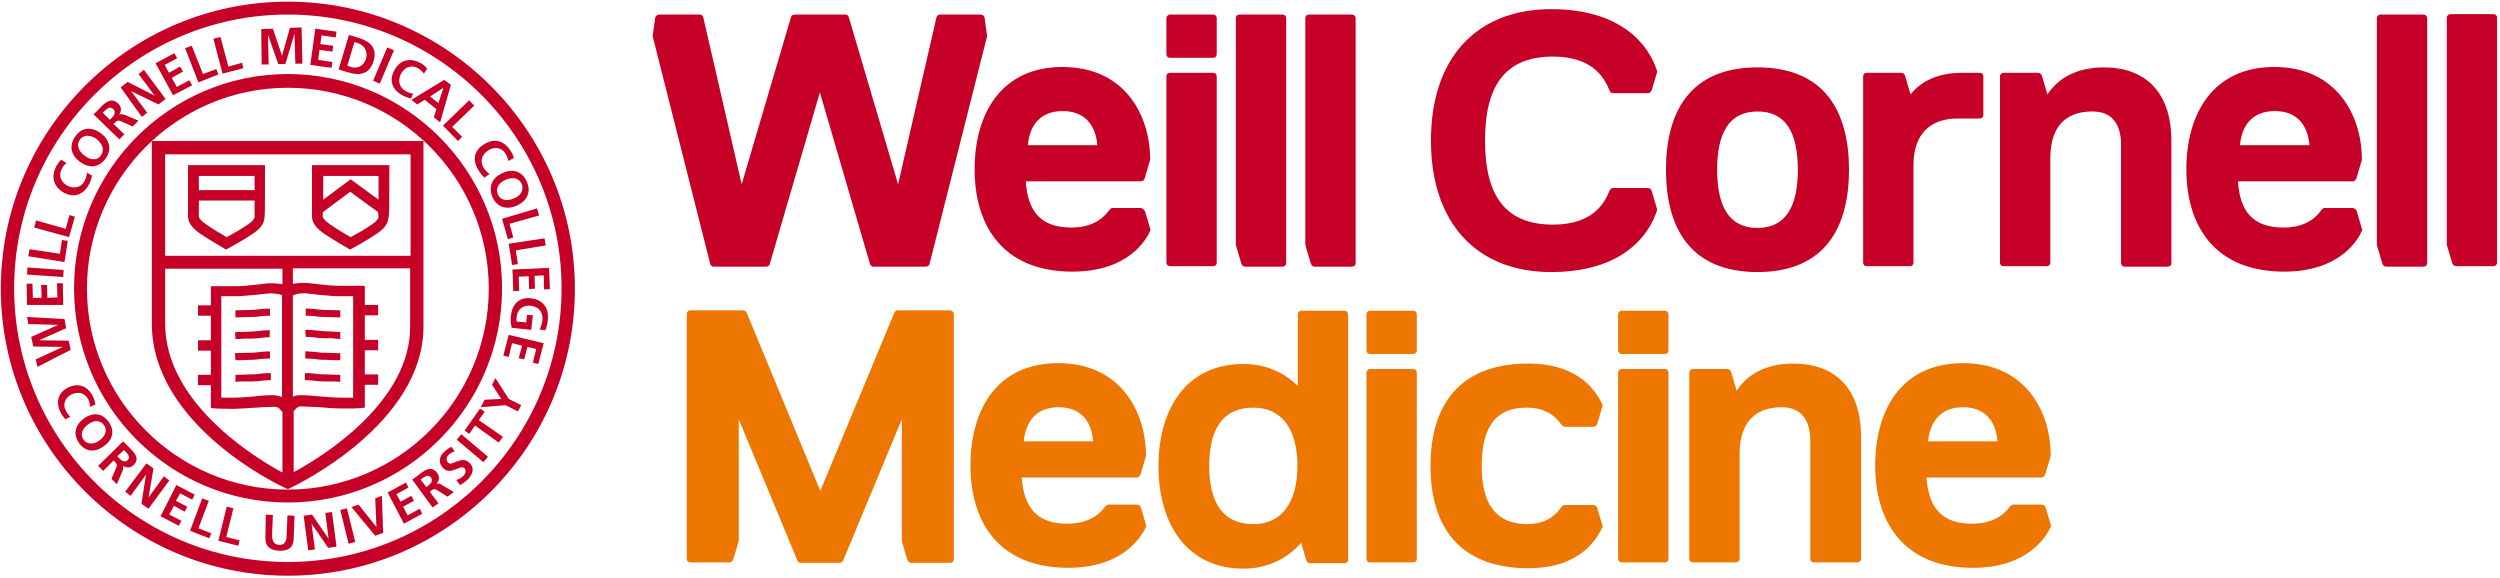
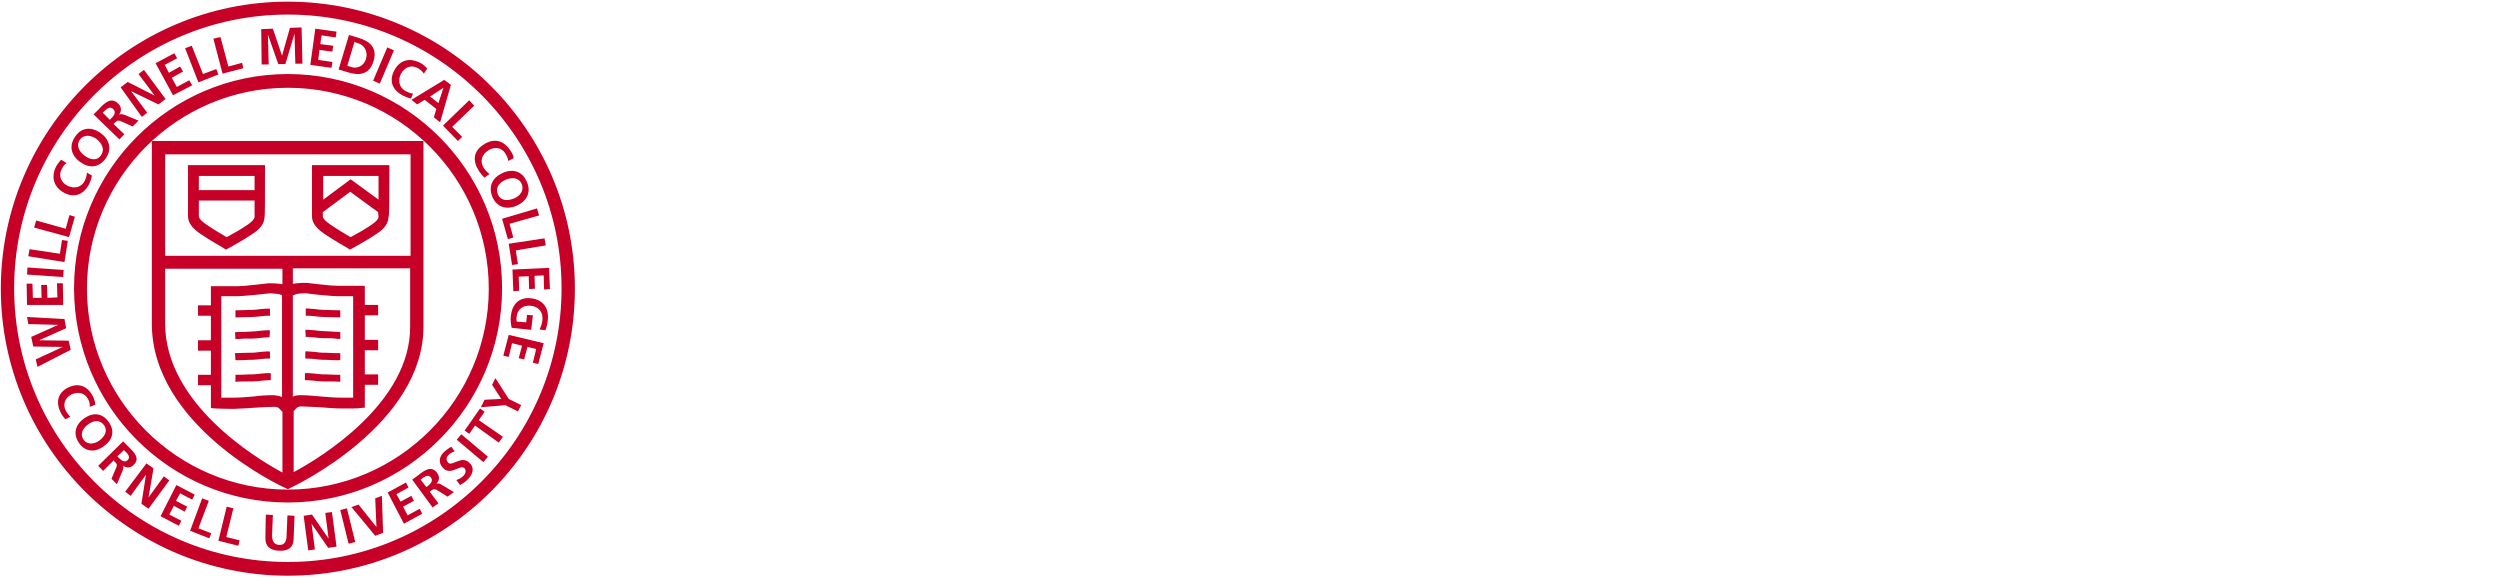
<svg xmlns="http://www.w3.org/2000/svg" width="601px" height="139px" viewBox="0 0 601 139" version="1.1">
  <title>Untitled 9</title>
  <g id="Page-1" stroke="none" stroke-width="1" fill="none" fill-rule="evenodd">
    <g id="weill-cornell-medicine-logo-vector" fill-rule="nonzero">
-       <path d="M490.8,121.3 L484,121.3 C483.6,121.3 483.4,121.6 483,122 C482.5,122.7 480.1,125.9 474.1,125.9 C466.9,125.9 463.7,122.2 463.1,114.8 L490.7,114.8 C491.2,114.8 491.5,114.5 491.7,114 L493,109.6 C493,99 487,87.3 471.9,87.3 C457.3,87.3 450.8,98.3 450.8,111.9 C450.8,125.6 457.7,136.5 474.3,136.5 C487.7,136.5 492,128.8 493.1,126.5 L491.8,122.1 C491.6,121.6 491.3,121.3 490.8,121.3 M471.9,97.9 C477.2,97.9 479.8,101.2 480.2,106.1 L463.5,106.1 C464,101.3 466.6,97.9 471.9,97.9 M447.4,105 L447.4,134.3 C447.4,134.8 447,135.2 446.5,135.2 L436.1,135.2 C435.6,135.2 435.2,134.9 435.2,134.3 L435.2,105.9 C435.2,101.5 433.4,97.9 428.3,97.9 C422.4,97.9 418.2,101.1 418.2,109.1 L418.2,117.6 L418.2,134.3 C418.2,134.8 417.8,135.2 417.3,135.2 L407,135.2 C406.5,135.2 406.1,134.9 406.1,134.3 L406.1,89.6 C406.1,89.1 406.5,88.7 407,88.7 L415.2,88.7 C415.7,88.7 416,89 416.2,89.5 L417.5,93.9 C420,90.1 424.4,87.4 431.1,87.4 C441,87.4 447.4,93.2 447.4,105 M389,75.6 C389,75.1 389.3,74.7 389.9,74.7 L400.2,74.7 C400.7,74.7 401.1,75 401.1,75.6 L401.1,84.2 C401.1,84.7 400.8,85.1 400.2,85.1 L389.9,85.1 C389.4,85.1 389,84.8 389,84.2 L389,75.6 Z M389,134.3 C389,134.8 389.3,135.2 389.9,135.2 L400.2,135.2 C400.7,135.2 401.1,134.9 401.1,134.3 L401.1,89.6 C401.1,89.1 400.8,88.7 400.2,88.7 L389.9,88.7 C389.4,88.7 389,89.1 389,89.6 L389,134.3 Z M356.2,112 C356.2,121.9 360.2,126 367.2,126 C372.5,126 374.7,122.8 375.2,122.1 C375.5,121.7 375.7,121.4 376.2,121.4 L383,121.4 C383.5,121.4 383.8,121.7 384,122.2 L385.3,126.6 C383.9,129.5 380,136.6 367.4,136.6 C351.1,136.6 343.9,126.9 343.9,112 C343.9,97.1 351.1,87.4 367.4,87.4 C380,87.4 383.9,94.5 385.3,97.4 L384,101.8 C383.8,102.3 383.6,102.6 383,102.6 L376.2,102.6 C375.8,102.6 375.6,102.3 375.2,101.9 C374.7,101.2 372.5,98 367.2,98 C360.1,97.9 356.2,102 356.2,112 M328.5,75.6 C328.5,75.1 328.8,74.7 329.4,74.7 L339.7,74.7 C340.2,74.7 340.6,75 340.6,75.6 L340.6,84.2 C340.6,84.7 340.2,85.1 339.7,85.1 L329.4,85.1 C328.9,85.1 328.5,84.8 328.5,84.2 L328.5,75.6 Z M328.5,134.3 C328.5,134.8 328.8,135.2 329.4,135.2 L339.7,135.2 C340.2,135.2 340.6,134.9 340.6,134.3 L340.6,89.6 C340.6,89.1 340.2,88.7 339.7,88.7 L329.4,88.7 C328.9,88.7 328.5,89.1 328.5,89.6 L328.5,134.3 Z M323.2,74.7 L312.9,74.7 C312.4,74.7 312,75 312,75.6 L312,92.8 C308.8,89.6 304.4,87.5 298.9,87.5 C285.2,87.5 278.5,98.3 278.5,112.1 C278.5,125.9 285.3,136.7 298.9,136.7 C304.9,136.7 309.5,134.2 312.8,130.5 L314,134.6 C314.2,135.1 314.4,135.4 315,135.4 L323.2,135.4 C323.7,135.4 324.1,135.1 324.1,134.5 L324.1,75.7 C324,75 323.7,74.7 323.2,74.7 M301.3,126 C293.9,126 290.7,120.7 290.7,112 C290.7,103.2 293.9,98 301.3,98 C308.2,98 311.9,103.2 311.9,112 L311.9,112 C311.9,120.7 308.2,126 301.3,126 M273.3,121.3 L266.5,121.3 C266.1,121.3 265.9,121.6 265.5,122 C265,122.7 262.6,125.9 256.6,125.9 C249.4,125.9 246.2,122.2 245.6,114.8 L273.2,114.8 C273.7,114.8 274,114.5 274.2,114 L275.5,109.6 C275.5,99 269.4,87.3 254.4,87.3 C239.8,87.3 233.3,98.3 233.3,111.9 C233.3,125.6 240.2,136.5 256.8,136.5 C270.2,136.5 274.5,128.8 275.6,126.5 L274.3,122.1 C274.1,121.6 273.9,121.3 273.3,121.3 M254.5,97.9 C259.8,97.9 262.4,101.2 262.8,106.1 L246.1,106.1 C246.6,101.3 249.1,97.9 254.5,97.9 M229.3,75.6 L229.3,134.4 C229.3,134.9 229,135.3 228.4,135.3 L219.1,135.3 C218.6,135.3 218.3,135 218.1,134.5 L216.8,130.1 L216.8,100.8 L202.8,134.5 C202.6,135 202.4,135.3 201.8,135.3 L197.2,135.3 L197.2,135.3 L192.6,135.3 C192,135.3 191.7,135 191.6,134.5 L177.6,100.8 L177.6,130 L176.3,134.4 C176.1,134.9 175.9,135.2 175.3,135.2 L166,135.2 C165.5,135.2 165.1,134.9 165.1,134.3 L165.1,75.5 C165.1,75 165.4,74.6 166,74.6 L173.9,74.6 L173.9,74.6 L178.5,74.6 C179.1,74.6 179.4,74.9 179.6,75.4 L197.2,118 L214.9,75.4 C215.1,74.9 215.3,74.6 215.9,74.6 L220.5,74.6 L228.4,74.6 C228.9,74.7 229.3,75 229.3,75.6" id="Shape" fill="#ED7700" />
-       <path d="M600.3,63.1 C600.3,63.6 599.9,64 599.4,64 L590.5,64 C590,64 589.7,63.7 589.5,63.2 L588.2,58.8 L588.2,4.3 C588.2,3.8 588.6,3.4 589.1,3.4 L599.4,3.4 C599.9,3.4 600.3,3.7 600.3,4.3 L600.3,63.1 Z M583.5,4.4 C583.5,3.9 583.1,3.5 582.6,3.5 L572.3,3.5 C571.8,3.5 571.4,3.8 571.4,4.4 L571.4,58.9 L572.7,63.3 C572.9,63.8 573.1,64.1 573.7,64.1 L582.6,64.1 C583.1,64.1 583.5,63.8 583.5,63.2 L583.5,4.4 Z M566.6,50.9 L567.9,55.3 C566.9,57.6 562.6,65.3 549.1,65.3 C532.5,65.3 525.6,54.4 525.6,40.7 C525.6,27.1 532.2,16.1 546.7,16.1 C561.8,16.1 567.8,27.8 567.8,38.4 L566.5,42.8 C566.3,43.3 566.1,43.6 565.5,43.6 L538,43.6 C538.5,51.1 541.8,54.7 549,54.7 C555,54.7 557.3,51.5 557.9,50.7 C558.2,50.3 558.4,50 558.9,50 L565.7,50 C566.2,50.2 566.5,50.4 566.6,50.9 M538.5,34.9 L555.2,34.9 C554.8,30.1 552.2,26.7 546.9,26.7 C541.5,26.7 538.9,30.1 538.5,34.9 M505.8,16.2 C499.1,16.2 494.7,18.9 492.2,22.7 L490.9,18.3 C490.7,17.8 490.5,17.5 489.9,17.5 L481.7,17.5 C481.2,17.5 480.8,17.8 480.8,18.4 L480.8,63.1 C480.8,63.6 481.1,64 481.7,64 L492,64 C492.5,64 492.9,63.7 492.9,63.1 L492.9,46.4 L492.9,38 C492.9,29.9 497.1,26.8 503,26.8 C508.2,26.8 509.9,30.4 509.9,34.8 L509.9,63.2 C509.9,63.7 510.2,64.1 510.8,64.1 L521.1,64.1 C521.6,64.1 522,63.8 522,63.2 L522,33.9 C522,22 515.6,16.2 505.8,16.2 M475.9,17.5 L471.8,17.5 C466.3,17.5 462.1,19.2 459.3,22.7 L458,18.3 C457.8,17.8 457.6,17.5 457,17.5 L448.8,17.5 C448.3,17.5 447.9,17.8 447.9,18.4 L447.9,63.1 C447.9,63.6 448.2,64 448.8,64 L459.1,64 C459.6,64 460,63.7 460,63.1 L460,47.8 L460,39.7 C460,31.6 464.7,28.5 470.5,28.5 L475.9,28.5 C476.4,28.5 476.8,28.1 476.8,27.6 L476.8,18.4 C476.8,17.9 476.5,17.5 475.9,17.5 M444.5,40.8 C444.5,54.6 438.8,65.4 422.5,65.4 C406.2,65.4 400.5,54.6 400.5,40.8 C400.5,27 406.2,16.2 422.5,16.2 C438.8,16.2 444.5,27 444.5,40.8 M432.2,40.8 C432.2,32 429.4,26.8 422.5,26.8 C415.6,26.8 412.8,32.1 412.8,40.8 C412.8,49.5 415.6,54.8 422.5,54.8 C429.4,54.8 432.2,49.5 432.2,40.8 M344,33.8 C344,53.5 354.9,65.4 372.9,65.4 C390,65.4 396.5,56.6 398.4,50.4 L397.1,46 C396.9,45.5 396.7,45.2 396.1,45.2 L387.8,45.2 C387.3,45.2 387.1,45.5 386.9,45.9 C386,48.1 383.5,54 373.4,54 C362.3,54 357,47.6 357,33.8 C357,20 362.3,13.6 373.4,13.6 C383.5,13.6 386,19.5 386.9,21.7 C387.1,22.1 387.2,22.4 387.8,22.4 L396.1,22.4 C396.6,22.4 396.9,22.1 397.1,21.6 L398.4,17.2 C396.5,11 390,2.2 372.9,2.2 C354.9,2.2 344,14 344,33.8 M325.9,4.4 C325.9,3.9 325.5,3.5 325,3.5 L314.7,3.5 C314.2,3.5 313.8,3.8 313.8,4.4 L313.8,58.9 L315.1,63.3 C315.3,63.8 315.5,64.1 316.1,64.1 L325,64.1 C325.5,64.1 325.9,63.8 325.9,63.2 L325.9,4.4 Z M309.2,4.4 C309.2,3.9 308.9,3.5 308.3,3.5 L298,3.5 C297.5,3.5 297.1,3.8 297.1,4.4 L297.1,58.9 L298.4,63.3 C298.6,63.8 298.8,64.1 299.4,64.1 L308.3,64.1 C308.8,64.1 309.2,63.8 309.2,63.2 L309.2,4.4 L309.2,4.4 Z M280.4,63.1 C280.4,63.6 280.8,64 281.3,64 L291.6,64 C292.1,64 292.5,63.7 292.5,63.1 L292.5,18.4 C292.5,17.9 292.2,17.5 291.6,17.5 L281.3,17.5 C280.8,17.5 280.4,17.8 280.4,18.4 L280.4,63.1 Z M280.4,4.4 C280.4,3.9 280.8,3.5 281.3,3.5 L291.6,3.5 C292.1,3.5 292.5,3.8 292.5,4.4 L292.5,13 C292.5,13.5 292.2,13.9 291.6,13.9 L281.3,13.9 C280.8,13.9 280.4,13.6 280.4,13 L280.4,4.4 Z M275.3,50.9 L276.6,55.3 C275.6,57.6 271.3,65.3 257.8,65.3 C241.2,65.3 234.3,54.4 234.3,40.7 C234.3,27.1 240.9,16.1 255.4,16.1 C270.5,16.1 276.5,27.8 276.5,38.4 L275.2,42.8 C275,43.3 274.8,43.6 274.2,43.6 L246.6,43.6 C247.1,51.1 250.4,54.7 257.6,54.7 C263.6,54.7 265.9,51.5 266.5,50.7 C266.9,50.3 267,50 267.5,50 L274.3,50 C274.8,50.2 275.1,50.4 275.3,50.9 M247.1,34.9 L263.8,34.9 C263.4,30.1 260.8,26.7 255.5,26.7 C250.1,26.7 247.5,30.1 247.1,34.9 M236.7,4.3 C236.6,3.8 236.3,3.5 235.7,3.5 L226,3.5 C225.5,3.5 225.2,3.8 225.1,4.3 L215.9,44.3 L204.1,4.3 C204,3.9 203.8,3.5 203.2,3.5 L197.1,3.5 L191,3.5 C190.5,3.5 190.2,3.8 190.1,4.3 L178.3,44.3 L169.1,4.3 C169,3.9 168.8,3.5 168.2,3.5 L158.5,3.5 C158,3.5 157.6,3.8 157.5,4.3 L156.9,8.7 L170.7,63.3 C170.8,63.7 171,64.1 171.6,64.1 L184.2,64.1 C184.7,64.1 185,63.8 185.1,63.3 L197.1,22.2 L209.1,63.3 C209.2,63.7 209.4,64.1 210,64.1 L222.6,64.1 C223.1,64.1 223.4,63.8 223.5,63.3 L237.3,8.7 L236.7,4.3 Z" id="Shape" fill="#C60026" />
      <path d="M56.6,91.8 L56.6,90.1 C57.1,90.1 58.7,90.1 60,90 L60.7,90 C61.3,90 62,89.9 62.9,89.8 L64.2,89.7 C64.5,89.7 64.8,89.7 65.1,89.7 L65.1,91.4 C64.9,91.4 64.7,91.4 64.4,91.4 L63.1,91.5 C62.2,91.6 61.5,91.7 60.8,91.7 L60.1,91.7 C58.7,91.7 57.1,91.7 56.6,91.8 M56.6,86.6 C57.1,86.6 58.7,86.6 60,86.5 L60.6,86.5 C61.2,86.5 62,86.4 62.8,86.3 C63.2,86.3 63.7,86.2 64.2,86.2 C64.4,86.2 64.7,86.2 64.9,86.2 L64.9,84.5 C64.6,84.5 64.3,84.5 64,84.5 C63.5,84.5 63,84.6 62.6,84.6 C61.8,84.7 61.2,84.8 60.6,84.8 L59.9,84.8 C58.6,84.8 57.1,84.9 56.5,84.9 L56.6,86.6 M56.6,81.5 C56.9,81.5 57.8,81.5 58.7,81.4 L60.6,81.4 C61.3,81.4 62,81.3 62.9,81.2 L64.1,81.1 C64.3,81.1 64.6,81.1 64.8,81.1 L64.9,79.4 C64.6,79.4 64.3,79.4 64,79.4 L62.7,79.5 C61.9,79.6 61.1,79.7 60.5,79.7 L58.6,79.8 C57.7,79.8 56.8,79.8 56.5,79.9 L56.6,81.5 M60.6,76.2 C61.3,76.2 62,76.1 62.9,76 L64.2,75.9 C64.4,75.9 64.7,75.9 64.9,75.9 L64.9,74.2 C64.6,74.2 64.3,74.2 64,74.2 L62.7,74.3 C61.9,74.4 61.2,74.5 60.6,74.5 L56.6,74.6 L56.6,76.3 L60.6,76.2 Z M81.8,91.8 L81.8,90.1 C81.3,90.1 79.7,90.1 78.4,90 L77.7,90 C77.1,90 76.4,89.9 75.5,89.8 L74.2,89.7 C73.9,89.7 73.6,89.7 73.3,89.7 L73.3,91.4 C73.5,91.4 73.7,91.4 74,91.4 L75.3,91.5 C76.2,91.6 76.9,91.7 77.6,91.7 L78.3,91.7 C79.7,91.7 81.3,91.7 81.8,91.8 M81.8,86.6 L81.8,84.9 C81.3,84.9 79.7,84.9 78.4,84.8 L77.7,84.8 C77.1,84.8 76.4,84.7 75.7,84.6 C75.2,84.6 74.8,84.5 74.3,84.5 C74,84.5 73.7,84.4 73.4,84.5 L73.4,86.2 C73.6,86.2 73.8,86.2 74.1,86.2 C74.6,86.2 75.1,86.3 75.5,86.3 C76.3,86.4 77.1,86.5 77.7,86.5 L78.3,86.5 C79.7,86.6 81.3,86.6 81.8,86.6 M81.8,81.5 L81.8,79.8 C81.5,79.8 80.6,79.8 79.7,79.7 L77.8,79.6 C77.2,79.6 76.4,79.5 75.6,79.4 L74.3,79.3 C74,79.3 73.7,79.3 73.4,79.3 L73.5,81 C73.7,81 73.9,81 74.2,81 L75.4,81.1 C76.3,81.2 77.1,81.3 77.7,81.3 L79.6,81.3 C80.6,81.4 81.4,81.5 81.8,81.5 M81.8,76.3 L81.8,74.6 L77.8,74.5 C77.2,74.5 76.5,74.4 75.7,74.3 L74.4,74.2 C74.1,74.2 73.8,74.1 73.5,74.2 L73.5,75.9 C73.7,75.9 73.9,75.9 74.2,75.9 L75.5,76 C76.4,76.1 77.1,76.2 77.8,76.2 L81.8,76.3 Z M93.6,41 L93.6,39.7 L75,39.7 L75,41 C75,44.3 75,51.9 75,52.2 C75.1,53.6 76,54.8 77.8,56.1 C80,57.6 83.3,59.5 83.5,59.6 L84.1,60 L84.7,59.7 C84.7,59.7 88.4,57.7 90.7,56.1 C92.5,54.9 93.3,53.7 93.4,52.2 C93.6,51.9 93.6,47.9 93.6,41 M77.6,42.3 L91,42.3 L91,44.3 L91,48 L84.3,43.1 L84.3,43.1 L84.3,43.1 L77.7,48 L77.7,44.4 L77.7,42.3 L77.6,42.3 Z M91,52.1 C91,52.6 90.5,53.2 89.5,53.9 C88.1,54.9 86,56.1 84.5,56.9 L84.3,57 L84.1,56.9 C83.4,56.5 81,55.1 79.3,53.9 C78.3,53.2 77.7,52.6 77.6,52.1 L77.6,52.1 L77.6,51 L84.2,46.1 L90.9,51 L91,52.1 L91,52.1 Z M63.7,41 L63.7,39.7 L45.2,39.7 L45.2,41 C45.2,44.3 45.2,51.9 45.2,52.2 C45.3,53.6 46.2,54.8 48,56.1 C50.2,57.6 53.5,59.5 53.7,59.6 L54.3,60 L54.9,59.7 C54.9,59.7 58.6,57.7 60.9,56.1 C62.7,54.9 63.5,53.7 63.6,52.2 C63.7,51.9 63.7,47.9 63.7,41 M61.2,42.3 L61.2,45.7 L47.8,45.7 L47.8,42.3 L61.2,42.3 Z M61.2,52.1 C61.2,52.6 60.7,53.2 59.7,53.9 C58.3,54.9 56.2,56.1 54.7,56.9 L54.5,57 L54.3,56.9 C53.6,56.5 51.2,55.1 49.5,53.9 C48.5,53.2 47.8,52.5 47.8,52 C47.8,51.8 47.8,50.5 47.8,48.8 L47.8,48.2 L61.2,48.2 L61.2,48.3 C61.2,49.6 61.2,51.8 61.2,52.1 M101.9,33.9 L36.5,33.9 L36.5,77.8 C36.5,102.2 67.3,116.8 68.6,117.3 L69.2,117.6 L69.8,117.3 C71.1,116.7 101.8,102 101.8,78.5 L101.8,33.9 L101.9,33.9 Z M39.7,37.1 L98.7,37.1 L98.7,61.5 L39.7,61.5 L39.7,37.1 Z M67.1,70.7 C67.4,70.8 67.6,70.9 67.8,71 L67.8,95.5 L67.7,95.4 C67.2,95.2 66.6,95.1 65.9,95 C64,95 62.6,95.1 61.1,95.3 C59.6,95.4 58.1,95.6 55.9,95.6 C55.4,95.6 55,95.6 54.6,95.6 C54.2,95.6 53.8,95.6 53.5,95.6 L53.2,95.6 L53.2,71.2 L54.1,71.2 C54.9,71.2 55.9,71.2 57.1,71.2 C58.3,71.2 59.7,71 61.2,70.9 C62,70.8 62.9,70.7 64,70.6 C64.3,70.6 64.7,70.5 65.1,70.5 C66.2,70.6 67,70.7 67.1,70.7 L67.1,70.8 L67.1,70.7 Z M70.5,71 C70.7,70.9 71,70.8 71.2,70.7 C71.2,70.7 72.1,70.5 73.2,70.5 C73.6,70.5 74,70.5 74.3,70.6 C75.2,70.7 76.1,70.8 76.9,70.9 L77,70.9 C78.5,71 79.8,71.2 81.1,71.2 C82.2,71.2 83.2,71.2 84,71.2 L84.4,71.2 C84.5,71.2 84.6,71.2 84.6,71.2 L84.9,71.2 L84.9,95.6 L84.6,95.6 C84.3,95.6 83.9,95.6 83.5,95.6 C83.1,95.6 82.6,95.6 82.2,95.6 C80,95.6 78.5,95.4 77,95.3 C75.5,95.2 74.1,95 72.2,95 L72.2,95 C71.6,95 71,95.1 70.5,95.3 L70.4,95.4 L70.4,71 L70.5,71 Z M39.7,77.8 L39.7,64.6 L67.9,64.6 L67.9,68.3 L67.7,68.3 C67.7,68.3 66.6,68.1 65.1,68.1 C64.6,68.1 64.2,68.1 63.7,68.2 C62.7,68.3 61.9,68.4 61,68.5 L60.8,68.5 C59.4,68.7 58.1,68.8 57.1,68.8 C56.1,68.8 55.2,68.8 54.4,68.8 L53.6,68.8 L53.6,68.8 C53,68.8 52.4,68.8 51.9,68.8 L50.7,68.8 L50.7,73.4 L47.6,73.4 L47.6,75.9 L50.7,75.9 L50.7,81.8 L47.6,81.8 L47.6,84.3 L50.7,84.3 L50.7,90.1 L47.6,90.1 L47.6,92.6 L50.7,92.6 L50.7,98.1 L51.9,98.2 C52.1,98.2 53.8,98.3 56.1,98.3 C58.4,98.2 60.1,98.1 61.5,98 C63,97.9 64.3,97.8 66,97.8 C66.7,97.8 67,98 67.4,98.5 C67.5,98.6 67.7,98.8 67.9,99 L67.9,113.6 C61.2,110 39.7,96.8 39.7,77.8 M70.6,113.5 L70.6,98.8 C70.7,98.7 70.9,98.6 71,98.4 C71.4,98 71.6,97.7 72.4,97.7 C74.2,97.8 75.5,97.8 77,97.9 C78.4,98 80.1,98.2 82.4,98.2 C84.6,98.2 86.4,98.2 86.5,98.1 L87.7,98 L87.7,92.5 L90.9,92.5 L90.9,90 L87.7,90 L87.7,84.2 L90.9,84.2 L90.9,81.7 L87.7,81.7 L87.7,75.8 L90.9,75.8 L90.9,73.3 L87.7,73.3 L87.7,68.7 L86.4,68.7 C85.9,68.7 85.4,68.7 84.7,68.7 L84.3,68.7 C83.4,68.7 82.4,68.7 81.2,68.7 C80.1,68.7 78.9,68.6 77.3,68.4 L77.2,68.4 C76.4,68.3 75.5,68.2 74.6,68.1 C74.1,68 73.7,68 73.2,68 C71.7,68 70.6,68.2 70.6,68.2 C70.6,68.2 70.5,68.2 70.5,68.2 L70.4,68.2 L70.4,64.5 L98.6,64.5 L98.6,78.5 C98.7,96.8 77.2,110 70.6,113.5 M69.2,120.8 C40.8,120.8 17.8,97.7 17.8,69.3 C17.8,40.9 40.9,17.8 69.2,17.8 C97.6,17.8 120.7,40.9 120.7,69.3 C120.7,97.7 97.6,120.8 69.2,120.8 M69.2,21.1 C42.6,21.1 20.9,42.8 20.9,69.4 C20.9,96 42.6,117.7 69.2,117.7 C95.8,117.7 117.5,96 117.5,69.4 C117.5,42.8 95.9,21.1 69.2,21.1 M15.7,100.8 C15.3,100.3 14.9,99.8 14.6,99.2 C13.4,96.8 13.8,94.5 16.3,93.2 C18.9,91.9 21.1,92.8 22.4,95.4 C22.6,95.9 22.9,96.6 22.9,97.3 L21.6,97.8 C21.6,97.1 21.5,96.5 21.2,96 C20.4,94.4 18.8,94.1 17.2,94.8 C15.7,95.6 15,97.1 15.8,98.7 C16.1,99.3 16.6,99.9 16.9,100.2 L15.7,100.8 Z M26.1,101.4 C24.5,99.2 22.3,99.1 20.2,100.6 C18.1,102.1 17.5,104.3 19,106.5 C20.5,108.7 22.9,108.8 24.9,107.3 C27.1,105.8 27.7,103.6 26.1,101.4 M20.1,105.7 C19.1,104.3 20,102.9 21.2,102 C22.4,101.1 24,100.8 25,102.2 C26,103.6 25.1,105 23.9,105.9 C22.8,106.7 21.1,107.1 20.1,105.7 M23.6,112 L24.8,113.2 L27.3,110.7 L27.7,111.1 C28.2,111.6 28.2,111.9 27.9,112.5 L26.8,115.1 L28.1,116.4 L29.5,113.1 C29.6,112.7 29.8,112.2 29.5,111.9 L29.5,111.9 C30.4,112.6 31.4,112.5 32.1,111.8 C33.8,110.2 32.2,108.7 30.9,107.4 L29.6,106.1 L23.6,112 Z M29.8,108.2 L30.2,108.6 C30.8,109.2 31.4,109.9 30.7,110.6 C30,111.3 29.2,110.7 28.6,110.1 L28.2,109.7 L29.8,108.2 Z M30.1,118.2 L31.4,119.2 L35.1,114.1 L35.1,114.1 L34,121.1 L35.7,122.3 L40.7,115.5 L39.4,114.5 L35.7,119.6 L35.7,119.6 L36.9,112.6 L35.2,111.4 L30.1,118.2 Z M38.6,124.1 L43,126.4 L43.6,125.2 L40.7,123.7 L41.8,121.6 L44.4,123 L45,121.8 L42.3,120.4 L43.3,118.6 L46.2,120.1 L46.8,118.9 L42.4,116.6 L38.6,124.1 Z M45.7,127.6 L50.3,129.4 L50.8,128.2 L47.7,127 L50.2,120.4 L48.6,119.8 L45.7,127.6 Z M52.5,130 L57.3,131.2 L57.6,129.9 L54.4,129.1 L56.1,122.2 L54.5,121.8 L52.5,130 Z M63.8,129.1 C63.7,131.4 65,132.3 67.1,132.4 C69.3,132.5 70.6,131.6 70.6,129.4 L70.8,124 L69.1,123.9 L68.9,128.7 C68.9,130.1 68.4,131.1 67.1,131 C65.8,130.9 65.4,130 65.4,128.6 L65.6,123.8 L63.9,123.7 L63.8,129.1 Z M74.1,132.3 L75.7,132.1 L74.9,125.9 L74.9,125.9 L78.9,131.7 L80.9,131.4 L79.8,123.1 L78.2,123.3 L79,129.5 L79,129.5 L75,123.7 L73,124 L74.1,132.3 Z M83.8,130.7 L85.4,130.3 L83.4,122.2 L81.8,122.6 L83.8,130.7 Z M90.2,128.8 L92.1,128.1 L91.8,119.2 L90.2,119.8 L90.5,126.7 L90.5,126.7 L86.2,121.3 L84.5,121.9 L90.2,128.8 Z M97.1,125.9 L101.5,123.5 L100.9,122.3 L98,123.9 L96.9,121.8 L99.5,120.4 L98.9,119.2 L96.3,120.6 L95.3,118.8 L98.2,117.2 L97.6,116 L93.2,118.4 L97.1,125.9 Z M104,122 L105.4,121 L103.3,118.2 L103.7,117.9 C104.3,117.5 104.6,117.5 105.2,117.9 L107.6,119.4 L109.1,118.3 L106.1,116.5 C105.8,116.3 105.3,116.1 104.9,116.3 L104.9,116.3 C105.7,115.5 105.7,114.5 105.1,113.7 C103.7,111.8 102,113.1 100.6,114.2 L99.1,115.3 L104,122 Z M101.1,115.3 L101.5,115 C102.2,114.5 103,114 103.6,114.8 C104.2,115.6 103.5,116.3 102.9,116.8 L102.5,117.1 L101.1,115.3 Z M108.5,107.4 C107.9,107.7 107.4,108.1 106.8,108.6 C105.7,109.6 105.2,111.1 106.5,112.5 C108.4,114.5 110.6,111.5 111.7,112.6 C112.2,113.2 111.8,114 111.4,114.4 C110.9,114.9 110.3,115.2 109.7,115.4 L110.6,116.6 C111.3,116.2 111.7,116 112.4,115.3 C113.6,114.1 114.2,112.6 112.9,111.3 C110.9,109.3 108.7,112.3 107.7,111.2 C107.1,110.5 107.4,109.8 107.8,109.4 C108.2,109 108.7,108.7 109.3,108.5 L108.5,107.4 Z M116.2,111.1 L117.3,109.8 L110.9,104.4 L109.8,105.7 L116.2,111.1 Z M119.9,106.4 L120.9,105 L115.1,101 L116.5,99 L115.4,98.2 L111.7,103.5 L112.8,104.3 L114.2,102.3 L119.9,106.4 Z M124.5,98.9 L125.3,97.4 L122.3,95.9 L119.1,90.9 L118.3,92.5 L120.5,95.9 L116.5,96.1 L115.6,97.9 L121.5,97.4 L124.5,98.9 Z M17,84.1 L16.5,81.9 L9.4,81.8 L9.4,81.8 L15.9,78.9 L15.5,76.7 L6.5,76.2 L6.8,77.9 L14,78.1 L14,78.1 L7.5,81 L8,83.3 L15.1,83.4 L15.1,83.4 L8.6,86.4 L9,88.2 L17,84.1 Z M15.2,73.3 L15.1,68.1 L13.7,68.1 L13.8,71.5 L11.4,71.6 L11.3,68.5 L9.9,68.5 L10,71.6 L7.9,71.6 L7.8,68.2 L6.4,68.2 L6.5,73.3 L15.2,73.3 Z M6.5,66 L15.2,66.6 L15.3,64.9 L6.6,64.3 L6.5,66 Z M15.5,63 L16.3,57.9 L14.9,57.7 L14.4,61 L7.1,59.9 L6.8,61.6 L15.5,63 Z M16.6,57 L18,52.1 L16.7,51.7 L15.8,55 L8.7,53 L8.2,54.7 L16.6,57 Z M20.9,41.5 C20.9,42 20.7,42.8 20.4,43.4 C19.6,45.1 17.9,45.4 16.3,44.7 C14.7,43.9 14,42.3 14.8,40.7 C15.1,40.1 15.4,39.6 16,39.2 L14.7,38.4 C14.2,38.9 13.8,39.5 13.5,40 C12.2,42.6 12.9,45 15.5,46.4 C18.1,47.7 20.3,46.6 21.5,44.1 C21.8,43.5 22,42.8 22.1,42.2 L20.9,41.5 Z M18.1,32.8 C16.5,35.1 17.1,37.3 19.2,38.9 C21.4,40.5 23.7,40.4 25.4,38.1 C27,35.9 26.3,33.5 24.2,32 C22,30.4 19.6,30.6 18.1,32.8 M24.3,37.3 C23.3,38.8 21.6,38.4 20.3,37.4 C19.1,36.5 18.2,35 19.2,33.6 C20.2,32.2 21.9,32.5 23.2,33.4 C24.4,34.4 25.3,35.8 24.3,37.3 M28.7,33.5 L29.9,32.3 L27.3,29.8 L27.7,29.4 C28.2,28.9 28.6,28.9 29.2,29.2 L31.9,30.4 L33.3,29 L29.9,27.6 C29.5,27.5 29,27.3 28.6,27.6 L28.6,27.6 C29.3,26.7 29.2,25.6 28.4,24.9 C26.7,23.2 25.1,24.8 23.8,26.2 L22.5,27.5 L28.7,33.5 Z M24.7,27.1 L25.1,26.7 C25.7,26.1 26.5,25.5 27.2,26.2 C28,27 27.4,27.8 26.8,28.4 L26.4,28.8 L24.7,27.1 Z M34.1,28.1 L35.4,27.1 L31.5,21.9 L31.5,21.9 L38.1,25.1 L39.8,23.8 L34.6,16.8 L33.3,17.8 L37.2,23 L37.2,23 L30.7,19.7 L29,21 L34.1,28.1 Z M41.6,22.9 L46.2,20.5 L45.5,19.3 L42.5,20.9 L41.3,18.7 L44,17.2 L43.3,16 L40.6,17.5 L39.6,15.6 L42.6,14 L41.9,12.8 L37.4,15.2 L41.6,22.9 Z M47.7,19.8 L52.5,17.9 L52,16.6 L48.8,17.8 L46.1,11 L44.5,11.6 L47.7,19.8 Z M53.5,17.7 L58.5,16.4 L58.2,15.1 L54.9,16 L53,8.9 L51.3,9.3 L53.5,17.7 Z M62.9,15.5 L64.6,15.5 L64.4,8.3 L64.4,8.3 L66.9,15.4 L68.6,15.4 L70.8,8.1 L70.8,8.1 L71,15.3 L72.7,15.3 L72.5,6.6 L69.7,6.7 L67.8,13.4 L67.8,13.4 L65.6,6.9 L62.8,7 L62.9,15.5 Z M74.6,15.6 L79.7,16.3 L79.9,14.9 L76.5,14.4 L76.8,12 L79.9,12.4 L80.1,11 L77,10.6 L77.3,8.5 L80.7,9 L80.9,7.6 L75.8,6.9 L74.6,15.6 Z M81.4,16.7 L83.7,17.4 C86.3,18.2 88.8,18 89.8,14.7 C90.8,11.4 88.8,9.9 86.2,9.1 L83.9,8.4 L81.4,16.7 Z M85.2,10.1 L86.1,10.4 C87.5,10.8 88.5,12.3 88,14.1 C87.5,15.9 85.8,16.6 84.4,16.1 L83.5,15.8 L85.2,10.1 Z M89.7,19.4 L91.3,20.1 L94.7,12.1 L93.1,11.4 L89.7,19.4 Z M99.3,22.5 C98.8,22.5 98.1,22.2 97.5,21.9 C95.9,21 95.6,19.3 96.4,17.7 C97.3,16.1 98.9,15.5 100.5,16.4 C101,16.7 101.5,17.1 101.9,17.7 L102.7,16.5 C102.3,16 101.7,15.5 101.2,15.2 C98.6,13.8 96.2,14.3 94.8,16.9 C93.4,19.5 94.4,21.7 96.9,23 C97.5,23.3 98.1,23.5 98.8,23.7 L99.3,22.5 Z M98.9,24 L100.3,25.1 L102.1,24 L104.9,26.2 L104.3,28.2 L105.8,29.4 L108.4,20.4 L106.8,19.2 L98.9,24 Z M105.4,24.8 L103.4,23.2 L106.6,21.1 L106.6,21.1 L105.4,24.8 Z M106.5,30.2 L110.1,33.9 L111.1,32.9 L108.7,30.5 L114,25.4 L112.8,24.1 L106.5,30.2 Z M117.7,41.8 C117.3,41.6 116.7,41 116.3,40.4 C115.3,38.8 115.8,37.2 117.3,36.2 C118.8,35.2 120.6,35.4 121.5,36.9 C121.8,37.4 122.1,38 122.2,38.7 L123.5,38 C123.4,37.3 123,36.6 122.7,36.2 C121.1,33.7 118.7,33.1 116.2,34.8 C113.7,36.4 113.6,38.8 115.2,41.2 C115.6,41.8 116,42.3 116.5,42.7 L117.7,41.8 Z M126.6,43.6 C125.5,41.1 123.2,40.5 120.8,41.6 C118.4,42.7 117.3,44.8 118.4,47.4 C119.5,49.9 121.9,50.5 124.3,49.4 C126.7,48.3 127.8,46.1 126.6,43.6 M119.7,46.7 C119,45.1 120.1,43.8 121.6,43.2 C123,42.6 124.7,42.6 125.4,44.2 C126.1,45.8 125,47.1 123.6,47.7 C122.1,48.3 120.4,48.4 119.7,46.7 M120.7,52.6 L122.1,57.5 L123.4,57.1 L122.5,53.8 L129.6,51.8 L129.1,50.1 L120.7,52.6 Z M122.3,58.6 L123.1,63.7 L124.5,63.5 L124,60.2 L131.2,59 L130.9,57.3 L122.3,58.6 Z M123.2,64.8 L123.4,70 L124.8,69.9 L124.7,66.5 L127.1,66.4 L127.2,69.5 L128.6,69.4 L128.5,66.3 L130.7,66.2 L130.8,69.6 L132.2,69.5 L132,64.4 L123.2,64.8 Z M131.1,79.4 C131.4,78.7 131.6,77.9 131.7,76.9 C132,74 130.5,72 127.6,71.7 C124.7,71.4 123.1,73.2 122.8,76 C122.7,76.9 122.8,77.9 123,78.8 L127.7,79.3 L128.1,75.8 L126.7,75.7 L126.5,77.5 L124.2,77.3 C124.2,77 124.1,76.6 124.2,76.1 C124.4,74.3 125.8,73.3 127.6,73.5 C129.4,73.7 130.6,74.9 130.4,77 C130.3,77.7 130.1,78.5 129.7,79.2 L131.1,79.4 Z M122.3,80.5 L121,85.5 L122.3,85.8 L123.1,82.5 L125.5,83.1 L124.7,86.1 L126,86.4 L126.8,83.4 L128.9,83.9 L128.1,87.2 L129.4,87.5 L130.7,82.5 L122.3,80.5 Z M69.2,138.4 C31.2,138.4 0.2,107.4 0.2,69.4 C0.2,31.4 31.1,0.4 69.2,0.4 C107.2,0.4 138.2,31.3 138.2,69.4 C138.2,107.5 107.3,138.4 69.2,138.4 M69.2,3.5 C32.9,3.5 3.4,33 3.4,69.3 C3.4,105.6 32.9,135.1 69.2,135.1 C105.5,135.1 135,105.6 135,69.3 C135,33 105.5,3.5 69.2,3.5" id="Shape" fill="#C60026" />
    </g>
  </g>
</svg>